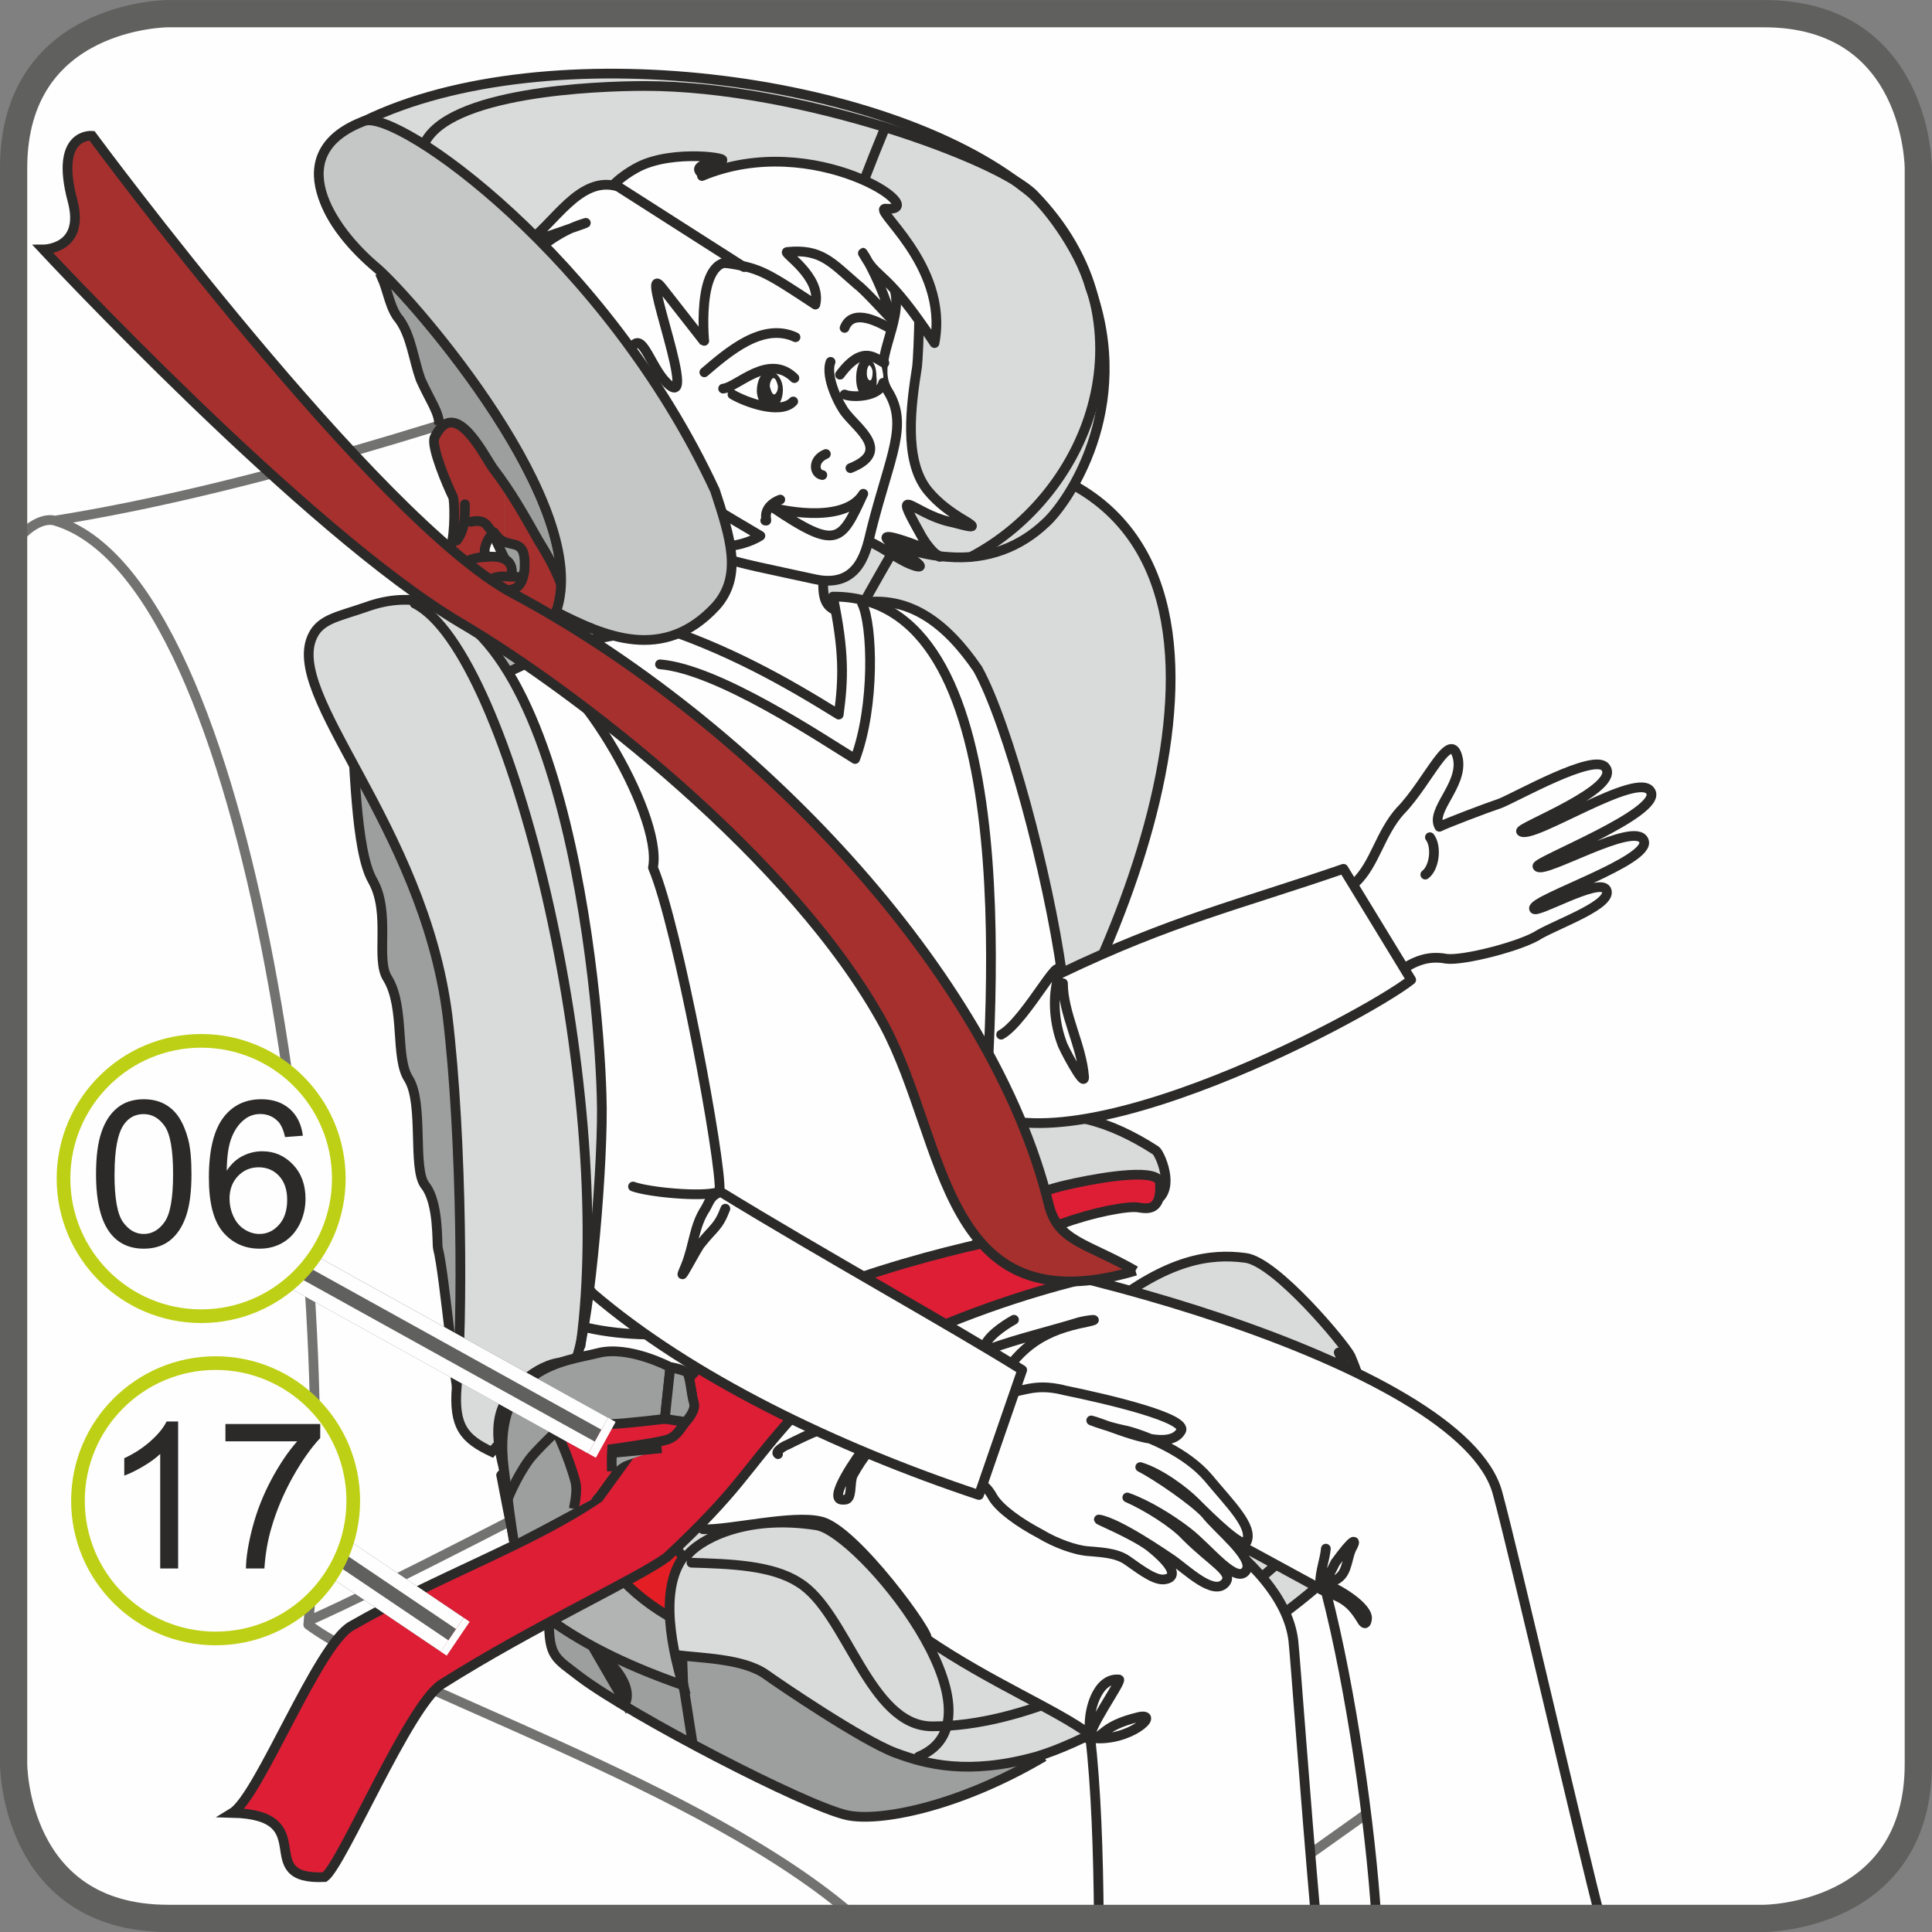
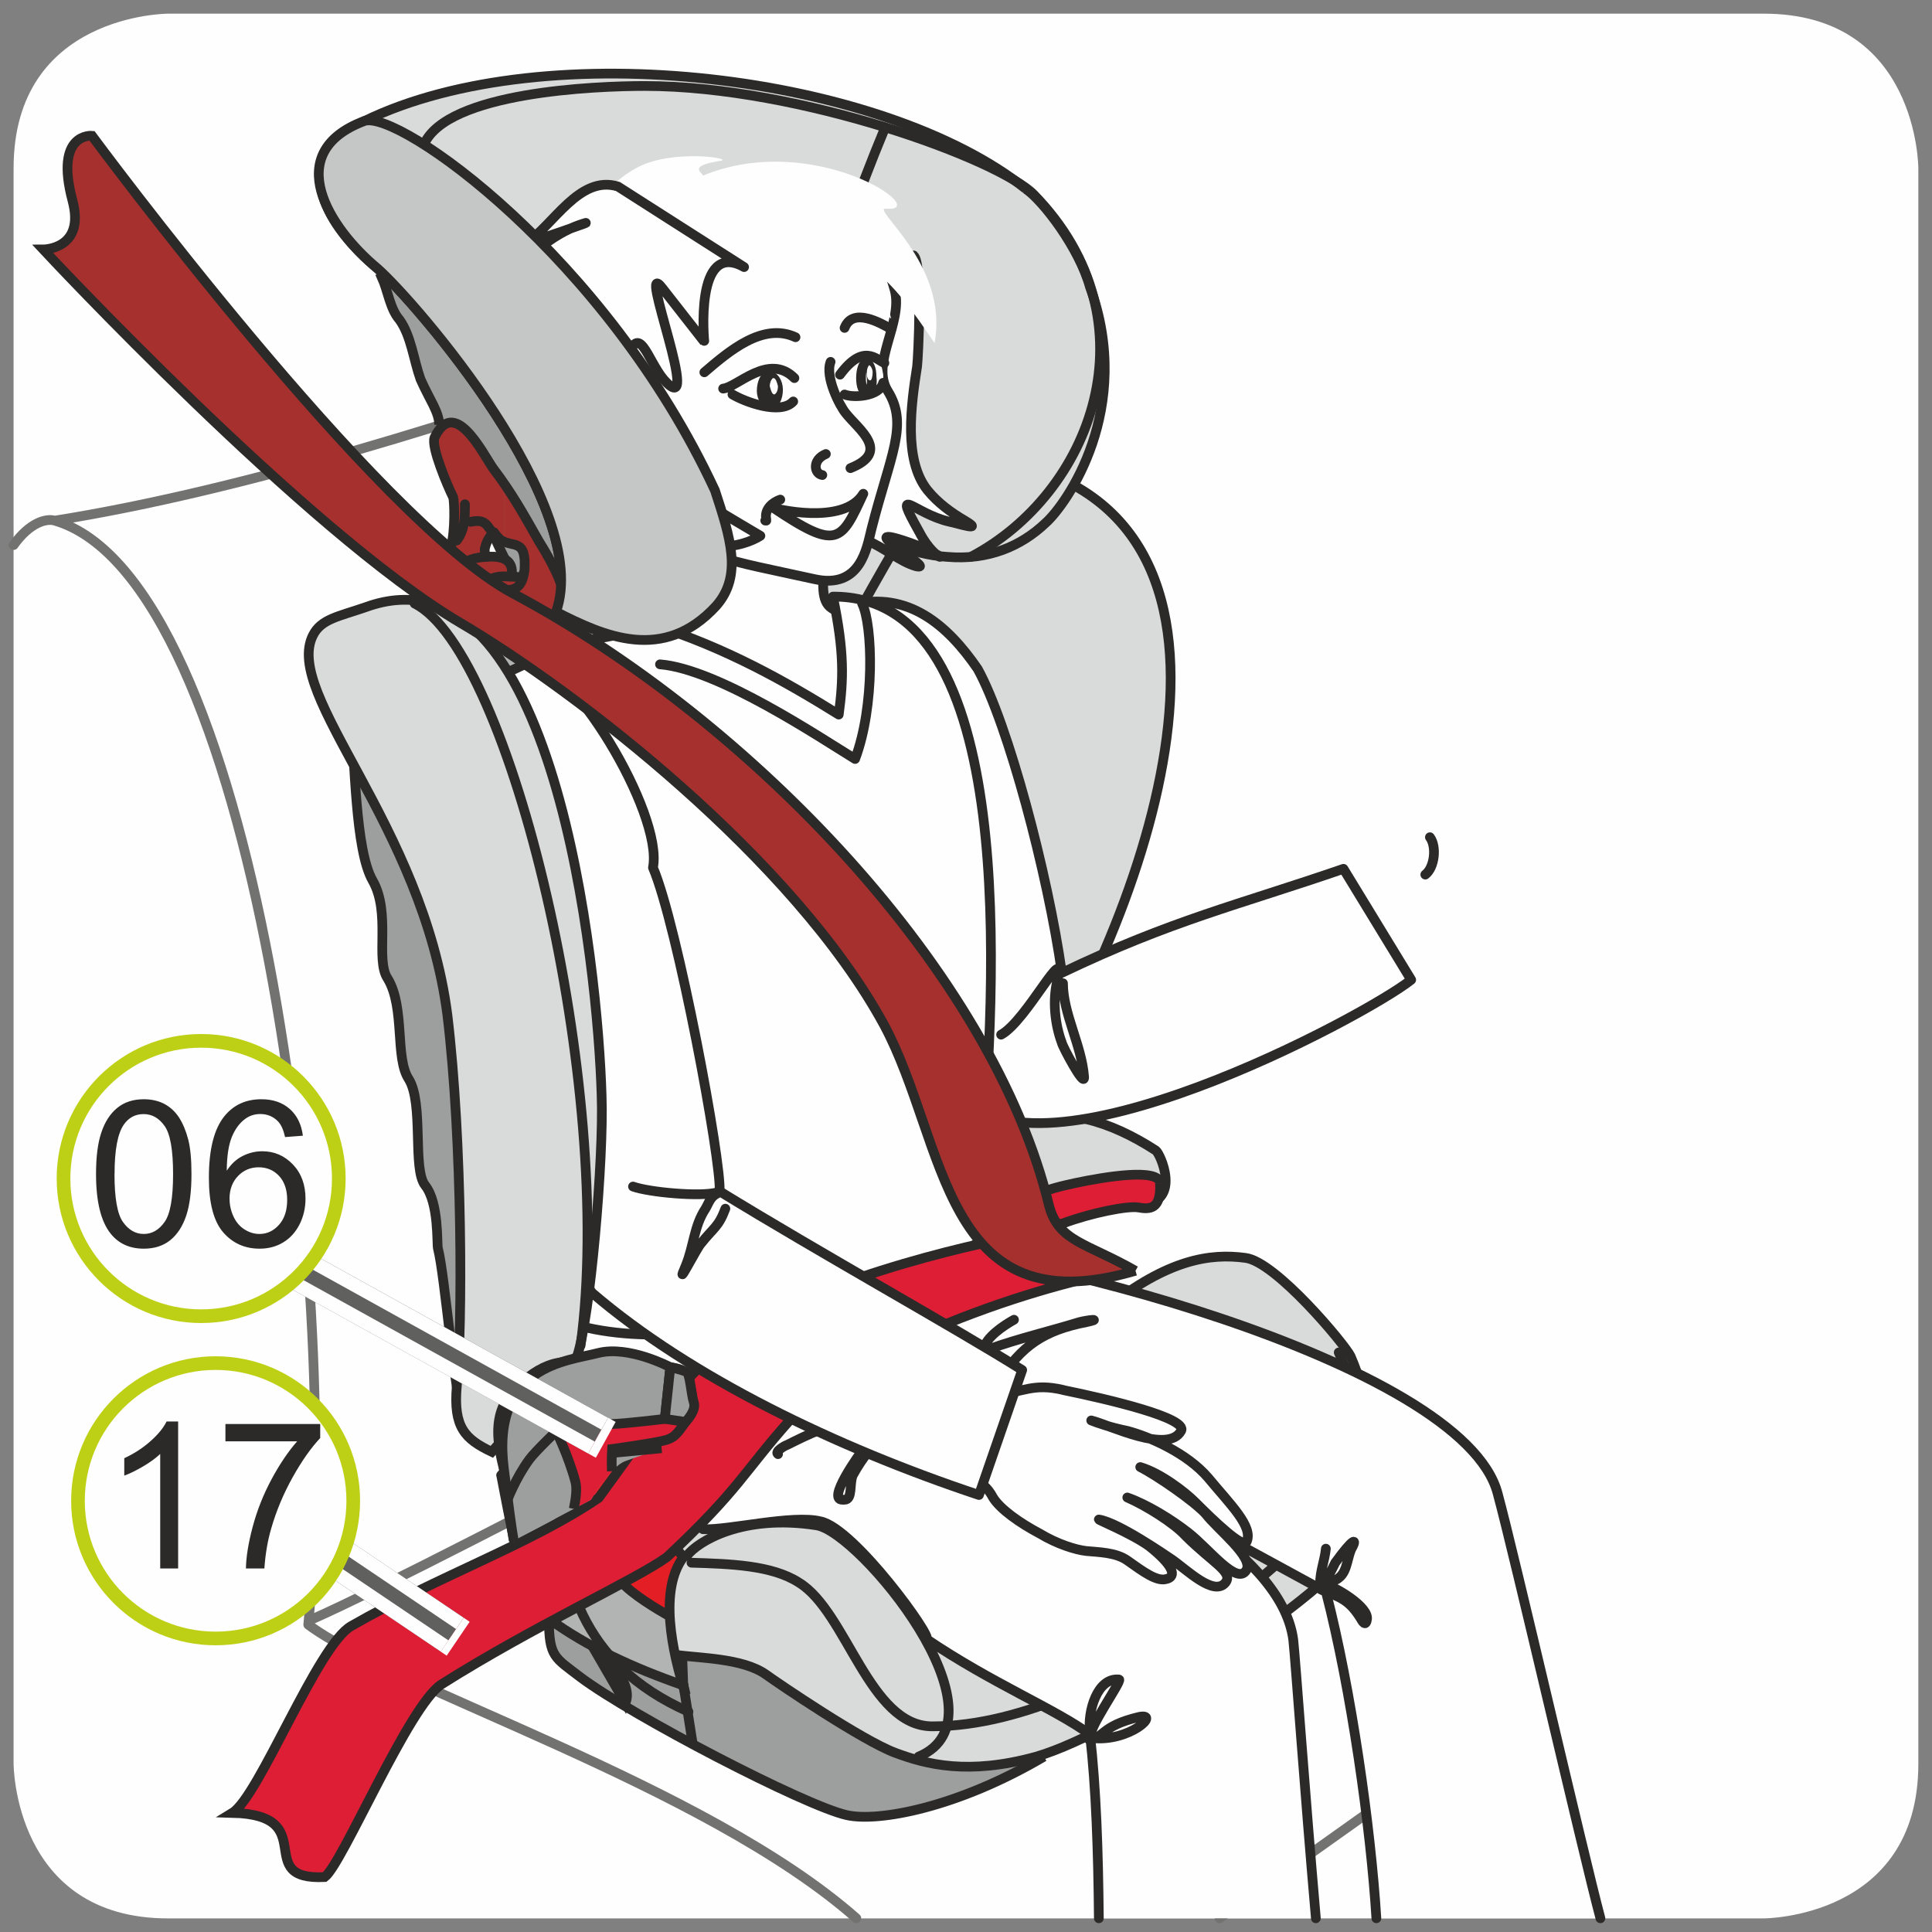
<svg xmlns="http://www.w3.org/2000/svg" xml:space="preserve" width="25mm" height="25mm" version="1.1" style="shape-rendering:geometricPrecision; text-rendering:geometricPrecision; image-rendering:optimizeQuality; fill-rule:evenodd; clip-rule:evenodd" viewBox="0 0 294.13 294.13">
  <rect x="0" y="0" width="294.13" height="294.13" fill="#808080" stroke="none" />
  <defs>
    <style type="text/css">
   
    .str7 {stroke:#FEFEFE;stroke-width:6.23;stroke-miterlimit:4}
    .str4 {stroke:#60605F;stroke-width:4.15;stroke-miterlimit:4}
    .str8 {stroke:#BED015;stroke-width:2.08;stroke-miterlimit:2.613}
    .str0 {stroke:#2B2A29;stroke-width:1.48;stroke-miterlimit:10}
    .str3 {stroke:#2B2A29;stroke-width:1.48;stroke-miterlimit:4}
    .str5 {stroke:#60605F;stroke-width:6.23;stroke-linejoin:bevel;stroke-miterlimit:4}
    .str6 {stroke:#FEFEFE;stroke-width:2.07;stroke-linejoin:bevel;stroke-miterlimit:4}
    .str1 {stroke:#727271;stroke-width:1.48;stroke-linecap:round;stroke-linejoin:round;stroke-miterlimit:4}
    .str2 {stroke:#2B2A29;stroke-width:1.48;stroke-linecap:round;stroke-linejoin:round;stroke-miterlimit:4}
    .fil2 {fill:none}
    .fil4 {fill:none;fill-rule:nonzero}
    .fil8 {fill:#FEFEFE}
    .fil1 {fill:#D9DADA}
    .fil11 {fill:#C5C6C6}
    .fil6 {fill:#B2B3B3}
    .fil5 {fill:#9D9E9E}
    .fil12 {fill:#2B2A29}
    .fil9 {fill:#DD1E35}
    .fil7 {fill:#E31E24}
    .fil10 {fill:#A5302E}
    .fil0 {fill:#FEFEFE;fill-rule:nonzero}
    .fil13 {fill:#9D9E9E;fill-rule:nonzero}
    .fil14 {fill:#2B2A29;fill-rule:nonzero}
    .fil3 {fill:#DD1E35;fill-rule:nonzero}
   
  </style>
  </defs>
  <g id="Слой_x0020_1">
    <path class="fil0" d="M25.6 2.08c0,0 -23.53,0 -23.53,23.53l0 242.92c0,0 0,23.53 23.53,23.53l242.92 0c0,0 23.53,0 23.53,-23.53l0 -242.92c0,0 0,-23.53 -23.53,-23.53l-242.92 0z" />
    <path class="fil1" d="M164.16 203.23l-33.26 -5.69c4.79,-17.43 13.51,-24.54 23.65,-27.03 7.47,-1.96 14.38,0.1 21.41,4.64 0.66,0.43 3.98,7.73 -2.06,8.26 -3.39,-2.66 -14.37,-0.28 -14.71,3.99 0,0.36 4.98,15.47 4.98,15.83z" />
    <path class="fil2 str0" d="M164.16 203.23l-33.26 -5.69c4.79,-17.43 13.51,-24.54 23.65,-27.03 7.47,-1.96 14.38,0.1 21.41,4.64 0.66,0.43 3.98,7.73 -2.06,8.26 -3.39,-2.66 -14.37,-0.28 -14.71,3.99 0,0.36 4.98,15.47 4.98,15.83" />
    <path class="fil3" d="M176.61 180.13c-0.13,-2.32 -8.27,-1.01 -12.92,-0.02 -4.03,0.86 -8.77,2.1 -9.34,5.31 -0.57,3.22 -1.9,9.37 0.02,11.84 1.93,2.48 3.84,6.37 3.84,6.37l6.53 1.88 1.86 -1.09c0,0 -7.67,-3.5 -9.26,-7.81 -1.61,-4.31 0.12,-8.74 4.43,-10.34 4.3,-1.61 9.96,-2.74 11.57,-2.44 1.61,0.28 3.48,0.38 3.26,-3.69z" />
    <path class="fil4 str0" d="M176.61 180.13c-0.13,-2.32 -8.27,-1.01 -12.92,-0.02 -4.03,0.86 -8.77,2.1 -9.34,5.31 -0.57,3.22 -1.9,9.37 0.02,11.84 1.93,2.48 3.84,6.37 3.84,6.37l6.53 1.88 1.86 -1.09c0,0 -7.67,-3.5 -9.26,-7.81 -1.61,-4.31 0.12,-8.74 4.43,-10.34 4.3,-1.61 9.96,-2.74 11.57,-2.44 1.61,0.28 3.48,0.38 3.26,-3.69" />
    <path class="fil4 str1" d="M8.34 79.26c57.1,-9.07 138.21,-43.76 147.28,-45.71m-153.55 49.43c2.44,-3.42 4.96,-4.1 6.26,-3.72 30.42,8.89 43.76,114.55 38.6,168.08 12.84,9.63 60.47,24.42 83.44,44.7m55.3 0l45.36 -32.25m-183.39 -13.33c20.1,-8.89 102.1,-53.19 110.81,-55.15" />
    <path class="fil5" d="M70.6 216.04c5.34,-36.99 0.71,-82.35 -17.25,-107.26 0.71,6.94 0.71,20.63 3.37,25.26 2.85,4.98 0.36,12.09 2.31,14.95 2.67,4.45 1.07,12.09 3.2,15.29 2.31,3.74 0.53,13.7 2.49,16.18 2.13,2.67 1.77,8.9 1.95,9.6 1.07,4.09 2.49,22.23 3.91,25.97z" />
    <path class="fil2 str0" d="M70.6 216.04c5.34,-36.99 0.71,-82.35 -17.25,-107.26 0.71,6.94 0.71,20.63 3.37,25.26 2.85,4.98 0.36,12.09 2.31,14.95 2.67,4.45 1.07,12.09 3.2,15.29 2.31,3.74 0.53,13.7 2.49,16.18 2.13,2.67 1.77,8.9 1.95,9.6 1.07,4.09 2.49,22.23 3.91,25.97" />
    <polygon class="fil6" points="75.58,108.97 73.62,87.62 81.09,80.15 84.29,119.99 74.87,119.99 73.8,118.75 " />
    <polyline class="fil2 str2" points="75.58,108.97 73.62,87.62 81.09,80.15 84.29,119.99 74.87,119.99 73.8,118.75 75.58,108.97 " />
    <path class="fil1" d="M78.42 86.02l3.74 29.88c10.49,3.91 36.29,1.25 39.84,-9.6l-3.2 -41.09c-15.12,-6.05 -26.86,13.87 -40.38,20.81z" />
    <path class="fil2 str2" d="M78.42 86.02l3.74 29.88c10.49,3.91 36.29,1.25 39.84,-9.6l-3.2 -41.09c-15.12,-6.05 -26.86,13.87 -40.38,20.81" />
    <path class="fil5" d="M66.86 64.68c0,-1.95 -1.42,-3.74 -2.84,-6.94 -1.07,-3.02 -1.42,-6.58 -3.2,-9.07 -1.43,-1.6 -1.78,-4.45 -2.67,-6.4 4.8,-1.78 11.56,-1.24 15.83,1.96 14.58,10.32 20.1,51.94 6.23,47.32 -0.72,-0.18 -12.46,-26.15 -12.81,-26.5 -0.18,-0.18 -0.35,-0.36 -0.54,-0.36z" />
    <path class="fil2 str0" d="M66.86 64.68c0,-1.95 -1.42,-3.74 -2.84,-6.94 -1.07,-3.02 -1.42,-6.58 -3.2,-9.07 -1.43,-1.6 -1.78,-4.45 -2.67,-6.4 4.8,-1.78 11.56,-1.24 15.83,1.96 14.58,10.32 20.1,51.94 6.23,47.32 -0.72,-0.18 -12.46,-26.15 -12.81,-26.5 -0.18,-0.18 -0.35,-0.36 -0.54,-0.36" />
    <path class="fil1" d="M83.94 115.02c0.71,40.38 -3.56,90 7.12,100.49 15.83,15.3 49.63,-22.41 61.01,-42.51 15.66,-19.56 44.46,-83.42 9.78,-99.96l-23.65 0.53c-8.55,6.23 -13.88,13.52 -17.26,18.68l1.25 13.52c-6.05,10.31 -40.56,11.2 -38.25,9.25z" />
    <path class="fil2 str0" d="M83.94 115.02c0.71,40.38 -3.56,90 7.12,100.49 15.83,15.3 49.63,-22.41 61.01,-42.51 15.66,-19.56 44.46,-83.42 9.78,-99.96l-23.65 0.53c-8.55,6.23 -13.88,13.52 -17.26,18.68l1.25 13.52c-6.05,10.31 -40.56,11.2 -38.25,9.25" />
    <path class="fil6" d="M76.29 224.59l10.45 -11.45 16.76 32.79 0.89 11.92c-4.98,0.35 -22.41,-10.68 -24.01,-14.94 -1.24,-2.84 -4.08,-18.5 -4.08,-18.31z" />
    <path class="fil2 str2" d="M76.29 224.59l10.45 -11.45 16.76 32.79 0.89 11.92c-4.98,0.35 -22.41,-10.68 -24.01,-14.94 -1.24,-2.84 -4.08,-18.5 -4.08,-18.31" />
    <path class="fil5" d="M158.94 267.43l-55.5 -27.45 0.58 16.6c-7.65,-2.67 -14.57,-5.85 -20.45,-10.12 0,5.86 0.89,5.86 4.81,8.89 7.83,5.87 34.15,19.57 40.55,20.99 4.81,1.08 16.87,-1.16 30,-8.91z" />
    <path class="fil2 str0" d="M158.94 267.43l-55.5 -27.45 0.58 16.6c-7.65,-2.67 -14.57,-5.85 -20.45,-10.12 0,5.86 0.89,5.86 4.81,8.89 7.83,5.87 34.15,19.57 40.55,20.99 4.81,1.08 16.87,-1.16 30,-8.91" />
    <path class="fil1" d="M156.15 28.75c2.67,1.78 8.18,9.07 9.79,14.94 6.75,18.5 -3.56,33.08 -6.76,35.93 -3.74,3.55 -8.72,5.69 -14.95,5.16 -5.86,-0.36 -10.49,-3.03 -14.93,-4.98 -6.24,-2.85 -10.14,-10.5 -20.47,-5.16 2.32,7.11 4.27,12.99 0.18,17.61 -8,8.71 -17.07,4.62 -24.36,0.89 5.69,-15.83 -21.35,-47.14 -27.22,-52.29 -7.28,-6.05 -14.22,-16.37 -1.95,-22.42 27.75,-13.51 79.17,-6.94 100.68,10.32z" />
    <path class="fil2 str0" d="M156.15 28.75c2.67,1.78 8.18,9.07 9.79,14.94 6.75,18.5 -3.56,33.08 -6.76,35.93 -3.74,3.55 -8.72,5.69 -14.95,5.16 -5.86,-0.36 -10.49,-3.03 -14.93,-4.98 -6.24,-2.85 -10.14,-10.5 -20.47,-5.16 2.32,7.11 4.27,12.99 0.18,17.61 -8,8.71 -17.07,4.62 -24.36,0.89 5.69,-15.83 -21.35,-47.14 -27.22,-52.29 -7.28,-6.05 -14.22,-16.37 -1.95,-22.42 27.75,-13.51 79.17,-6.94 100.68,10.32" />
    <path class="fil7" d="M105.88 248.12l1.06 -12.46c0,0 -10.73,-5.11 -12.28,-8.69 -3.59,-8.32 4.3,-9.62 5.54,-12.55 1.31,-3.1 -1.96,-6.19 -1.96,-6.19l-12.06 6.69c0,12.44 3.15,25.91 19.69,33.21z" />
-     <path class="fil2 str2" d="M105.88 248.12l1.06 -12.46c0,0 -10.73,-5.11 -12.28,-8.69 -3.59,-8.32 4.3,-9.62 5.54,-12.55 1.31,-3.1 -1.96,-6.19 -1.96,-6.19l-12.06 6.69c0,12.44 3.15,25.91 19.69,33.21" />
+     <path class="fil2 str2" d="M105.88 248.12c0,0 -10.73,-5.11 -12.28,-8.69 -3.59,-8.32 4.3,-9.62 5.54,-12.55 1.31,-3.1 -1.96,-6.19 -1.96,-6.19l-12.06 6.69c0,12.44 3.15,25.91 19.69,33.21" />
    <path class="fil1" d="M102.86 251.92l1.54 6.1c-2.14,-6.74 -4.09,-16 -0.35,-20.98l-9.61 -11.21 6.23 -13.7c5.15,-1.07 21.69,-6.76 30.41,-14.59 9.07,1.07 14.22,1.07 23.3,3.21 4.27,1.06 8.54,0 12.98,-0.89l1.07 -0.71c9.43,-7.47 15.83,-8.36 21.16,-7.65 4.62,0.54 15.13,13.16 16.01,14.94 6.05,14.05 2.32,25.26 -1.07,30.95 -2.84,5.17 -33.27,26.13 -46.79,30.05 -10.31,2.84 -16.7,1.19 -21.47,-0.6 -4.99,-1.87 -17.73,-10.51 -19.69,-11.93 -3.55,-2.5 -10.17,-2.45 -13.72,-2.98z" />
    <path class="fil2 str0" d="M102.86 251.92l1.54 6.1c-2.14,-6.74 -4.09,-16 -0.35,-20.98l-9.61 -11.21 6.23 -13.7c5.15,-1.07 21.69,-6.76 30.41,-14.59 9.07,1.07 14.22,1.07 23.3,3.21 4.27,1.06 8.54,0 12.98,-0.89l1.07 -0.71c9.43,-7.47 15.83,-8.36 21.16,-7.65 4.62,0.54 15.13,13.16 16.01,14.94 6.05,14.05 2.32,25.26 -1.07,30.95 -2.84,5.17 -33.27,26.13 -46.79,30.05 -10.31,2.84 -16.7,1.19 -21.47,-0.6 -4.99,-1.87 -17.73,-10.51 -19.69,-11.93 -3.55,-2.5 -10.17,-2.45 -13.72,-2.98" />
    <path class="fil2 str2" d="M147.8 84.78c18.32,-9.6 28.46,-35.75 9.6,-55.14 -5.16,-5.34 -35.58,-16.55 -59.23,-16.55 -7.47,0 -30.06,0.89 -33.62,8.89 -2.13,4.45 35.76,19.92 38.25,73.99m5.52 -20.45c-5.34,-16.18 -22.06,-36.64 -32.55,-43.04m58.88 -12.81c-8.19,19.74 -13.88,39.31 -13.88,55.85" />
    <path class="fil8" d="M102.08 73.04c-4.63,3.74 5.69,11.38 -1.96,26.5 -7.66,15.29 12.8,11.03 22.06,11.74 9.24,0.71 12.98,-13.52 4.44,-18.68 -3.38,-2.13 1.42,-11.38 -2.85,-14.05 -4.44,-2.67 -18.49,-8.01 -21.69,-5.52z" />
    <path class="fil2 str2" d="M102.08 73.04c-4.63,3.74 5.69,11.38 -1.96,26.5 -7.66,15.29 12.8,11.03 22.06,11.74 9.24,0.71 12.98,-13.52 4.44,-18.68 -3.38,-2.13 1.42,-11.38 -2.85,-14.05 -4.44,-2.67 -18.49,-8.01 -21.69,-5.52m34.51 9.79c-2.67,4.62 -5.16,8.89 -7.29,13.16m0.53 21.35c4.27,17.97 7.11,32.73 5.69,51.41 -0.18,2.31 -3.56,27.57 -4.09,25.08" />
    <path class="fil8" d="M213.25 123.37c-3.2,3.56 -3.91,8.18 -6.93,11.03 -2.5,2.31 -4.1,4.98 -0.18,11.38 4.97,8.01 6.58,-1.24 14.04,0.18 2.5,0.36 11.57,-1.95 14.23,-3.74 3.21,-1.78 11.2,-4.62 10.14,-6.76 -1.07,-1.96 -11.02,3.92 -11.02,2.85 -0.18,-1.42 17.96,-7.29 16.73,-10.32 -1.25,-3.2 -15.49,5.34 -16.2,3.91 -0.36,-0.71 19.03,-8.18 17.25,-11.38 -1.78,-3.38 -18.14,7.47 -19.74,6.05 -0.54,-0.53 15.47,-6.58 12.81,-9.78 -1.78,-2.13 -13.34,4.44 -16,5.52 -2.14,0.71 -8.19,3.02 -9.25,3.56 -1.43,-2.49 3.56,-6.23 2.84,-10.32 -1.06,-4.98 -4.44,3.38 -8.71,7.83z" />
-     <path class="fil2 str2" d="M213.25 123.37c-3.2,3.56 -3.91,8.18 -6.93,11.03 -2.5,2.31 -4.1,4.98 -0.18,11.38 4.97,8.01 6.58,-1.24 14.04,0.18 2.5,0.36 11.57,-1.95 14.23,-3.74 3.21,-1.78 11.2,-4.62 10.14,-6.76 -1.07,-1.96 -11.02,3.92 -11.02,2.85 -0.18,-1.42 17.96,-7.29 16.73,-10.32 -1.25,-3.2 -15.49,5.34 -16.2,3.91 -0.36,-0.71 19.03,-8.18 17.25,-11.38 -1.78,-3.38 -18.14,7.47 -19.74,6.05 -0.54,-0.53 15.47,-6.58 12.81,-9.78 -1.78,-2.13 -13.34,4.44 -16,5.52 -2.14,0.71 -8.19,3.02 -9.25,3.56 -1.43,-2.49 3.56,-6.23 2.84,-10.32 -1.06,-4.98 -4.44,3.38 -8.71,7.83" />
    <path class="fil8" d="M161.67 148.1c16.72,-8.01 26.86,-10.32 42.86,-15.83l10.31 16.9c-6.92,5.52 -57.09,32.38 -68.83,17.26l-6.4 -50.16c-7.12,-0.54 -9.07,-19.39 -11.92,-23.84 -1.08,-1.42 0.18,0.17 1.95,-0.36 8.54,-2.14 14.59,3.03 19.21,9.78 4.62,8.36 10.67,31.13 12.81,46.25z" />
    <path class="fil2 str2" d="M161.67 148.1c16.72,-8.01 26.86,-10.32 42.86,-15.83l10.31 16.9c-6.92,5.52 -57.09,32.38 -68.83,17.26l-6.4 -50.16c-7.12,-0.54 -9.07,-19.39 -11.92,-23.84 -1.08,-1.42 0.18,0.17 1.95,-0.36 8.54,-2.14 14.59,3.03 19.21,9.78 4.62,8.36 10.67,31.13 12.81,46.25m42.15 57.8c5.52,12.1 3.74,24.9 -21.87,41.62 -10.85,7.29 -26.15,15.3 -40.02,15.3 -9.61,0 -12.99,-17.43 -20.28,-21.88 -4.09,-2.66 -10.5,-2.85 -16.37,-3.03m62.07 -38.06c4.09,-0.71 8.18,-1.6 12.63,-0.54 8.18,1.6 18.5,8.54 24.19,15.13" />
-     <path class="fil7" d="M168.78 199.5l-6.4 1.42 -3.92 -6.04 -2.13 -8.37 5.16 -0.18c-0.35,2.31 -1.23,5.16 1.07,7.82 0.89,1.07 5.51,4.45 6.22,5.34z" />
    <path class="fil2 str2" d="M168.78 199.5l-6.4 1.42 -3.92 -6.04 -2.13 -8.37 5.16 -0.18c-0.35,2.31 -1.23,5.16 1.07,7.82 0.89,1.07 5.51,4.45 6.22,5.34" />
    <path class="fil8" d="M99.57 216.69c0,0 -1.14,-7.34 -11.24,-9.78 -2.83,-0.68 2.9,-12.92 2.9,-12.92l41.09 -4.63c20.99,0 90.53,17.79 95.7,38.07 2.52,9.24 12.98,54.68 15.63,64.61l-34.11 0c-0.85,-13.8 -3.84,-34.9 -7.67,-49.68l-55.86 -30.41c30.78,14.05 49.28,25.62 50.88,37.71 0.32,2.89 1.74,23.02 3.44,42.38l-33.04 0c-0.09,-10.09 -0.41,-19.77 -1.35,-27.98 -5.34,-3.92 -14.93,-7.78 -24.9,-14.54 1.2,0 -10.94,-16.83 -16.11,-17.9 -4.26,-1.07 -13.99,1.37 -17.9,1.19 -6.4,-4.63 -16.09,-10.1 -7.45,-16.13z" />
    <path class="fil2 str2" d="M99.57 216.69c0,0 -1.14,-7.34 -11.24,-9.78 -2.83,-0.68 2.9,-12.92 2.9,-12.92l41.09 -4.63c20.99,0 90.53,17.79 95.7,38.07 2.52,9.24 12.98,54.68 15.63,64.61m-34.11 0c-0.85,-13.8 -3.84,-34.9 -7.67,-49.68l-55.86 -30.41c30.78,14.05 49.28,25.62 50.88,37.71 0.32,2.89 1.74,23.02 3.44,42.38m-33.04 0c-0.09,-10.09 -0.41,-19.77 -1.35,-27.98 -5.34,-3.92 -14.93,-7.78 -24.9,-14.54 1.2,0 -10.94,-16.83 -16.11,-17.9 -4.26,-1.07 -13.99,1.37 -17.9,1.19 -6.4,-4.63 -16.09,-10.1 -7.45,-16.13" />
    <path class="fil8" d="M149.39 177.45c2.14,-27.04 6.05,-86.8 -22.59,-86.62 1.78,8.54 1.6,12.63 0.89,17.96 -8.01,-4.98 -17.08,-10.14 -28.28,-13.69 -0.53,1.6 -17.79,2.31 -19.74,6.58 -11.92,27.04 7.11,86.98 5.51,99.25 21.88,7.83 54.97,-6.93 62.8,-11.2 6.76,-3.74 -0.9,-3.02 1.42,-12.27z" />
    <path class="fil2 str2" d="M149.39 177.45c2.14,-27.04 6.05,-86.8 -22.59,-86.62 1.78,8.54 1.6,12.63 0.89,17.96 -8.01,-4.98 -17.08,-10.14 -28.28,-13.69 -0.53,1.6 -17.79,2.31 -19.74,6.58 -11.92,27.04 7.11,86.98 5.51,99.25 21.88,7.83 54.97,-6.93 62.8,-11.2 6.76,-3.74 -0.9,-3.02 1.42,-12.27" />
    <path class="fil9" d="M154.38 188.3l17.78 5.16c-6.76,0.35 -39.66,9.25 -51.93,22.77 -7.12,8 -7.65,10.49 -18.68,20.81 -4.62,3.38 -20.28,10.49 -34.33,19.38 -4.98,3.2 -15.11,27.39 -17.79,29.35 -11.2,0.54 -0.35,-9.43 -14.05,-9.78 4.08,-2.49 12.98,-25.61 18.13,-28.46 12.99,-7.47 27.5,-12.56 37.64,-19.5 7.29,-9.96 12.7,-18.2 17.69,-21.94 8.54,-9.07 34.87,-15.83 45.54,-17.78z" />
    <path class="fil2 str3" d="M154.38 188.3l17.78 5.16c-6.76,0.35 -39.66,9.25 -51.93,22.77 -7.12,8 -7.65,10.49 -18.68,20.81 -4.62,3.38 -20.28,10.49 -34.33,19.38 -4.98,3.2 -15.11,27.39 -17.79,29.35 -11.2,0.54 -0.35,-9.43 -14.05,-9.78 4.08,-2.49 12.98,-25.61 18.13,-28.46 12.99,-7.47 27.5,-12.56 37.64,-19.5 7.29,-9.96 12.7,-18.2 17.69,-21.94 8.54,-9.07 34.87,-15.83 45.54,-17.78" />
    <path class="fil2 str2" d="M131.25 91.89c1.61,3.2 1.96,15.66 -1.07,23.66 -4.98,-3.03 -20.81,-13.7 -29.7,-14.41m34.86 116.86c-2.49,1.96 -3.92,3.74 -5.51,6.59 -0.54,1.24 0,3.73 -1.25,3.73l-0.35 0c-2.31,0 2.31,-6.58 3.56,-8.18 3.03,-3.56 4.63,-4.1 -1.95,-3.73 -3.21,0.17 -7.12,2.13 -9.97,3.55 -0.53,0.18 -1.96,1.07 -1.42,1.42m33.62 -11.03c3.38,-5.51 6.93,-7.82 13.33,-9.07 2.49,-0.54 0.36,-0.36 -1.07,0 -4.62,1.42 -9.24,2.49 -13.7,4.09 -0.35,0.18 -1.24,1.25 -0.88,0 0.35,-1.77 3.02,-3.56 4.62,-4.45" />
    <path class="fil8" d="M161.84 211.6c-4.62,-1.07 -6.04,0.36 -9.96,0.7 -3.2,0.18 -6.76,0.72 -8.54,7.66 -2.31,9.07 4.46,1.6 7.83,8.01 1.07,1.77 4.09,3.9 7.12,5.5 2.66,1.61 5.51,2.49 7.1,2.66 1.78,0.18 4.46,0.18 6.23,1.43 2.49,1.77 4.45,3.2 5.87,2.85 1.78,-0.36 1.08,-2.13 -2.49,-4.98 -2.66,-1.96 -8.36,-4.27 -7.65,-4.09 3.03,0.54 9.97,5.35 11.03,6.05 2.32,1.6 6.4,5.69 8.18,3.56 1.25,-1.61 -1.96,-3.03 -6.04,-7.11 -1.78,-1.96 -6.06,-4.63 -8.9,-5.86 3.03,1.06 6.76,3.37 9.26,5.33 3.21,2.49 7.47,8.18 8.89,5.69 1.07,-1.95 -4.45,-6.22 -6.22,-8.53 -1.79,-1.96 -7.48,-5.87 -9.96,-7.12 3.02,0.88 6.76,3.73 8.36,5.33 2.84,2.85 7.29,7.12 7.83,6.06 1.07,-2.32 -2.49,-5.7 -5.87,-9.79 -3.2,-3.73 -8.9,-6.22 -12.28,-7.11 -2.66,-0.54 -4.62,-1.24 -5.5,-1.59 2.83,0.7 11.73,5.15 13.68,1.59 1.08,-1.95 -11.02,-4.8 -17.96,-6.22z" />
    <path class="fil2 str2" d="M161.84 211.6c-4.62,-1.07 -6.04,0.36 -9.96,0.7 -3.2,0.18 -6.76,0.72 -8.54,7.66 -2.31,9.07 4.46,1.6 7.83,8.01 1.07,1.77 4.09,3.9 7.12,5.5 2.66,1.61 5.51,2.49 7.1,2.66 1.78,0.18 4.46,0.18 6.23,1.43 2.49,1.77 4.45,3.2 5.87,2.85 1.78,-0.36 1.08,-2.13 -2.49,-4.98 -2.66,-1.96 -8.36,-4.27 -7.65,-4.09 3.03,0.54 9.97,5.35 11.03,6.05 2.32,1.6 6.4,5.69 8.18,3.56 1.25,-1.61 -1.96,-3.03 -6.04,-7.11 -1.78,-1.96 -6.06,-4.63 -8.9,-5.86 3.03,1.06 6.76,3.37 9.26,5.33 3.21,2.49 7.47,8.18 8.89,5.69 1.07,-1.95 -4.45,-6.22 -6.22,-8.53 -1.79,-1.96 -7.48,-5.87 -9.96,-7.12 3.02,0.88 6.76,3.73 8.36,5.33 2.84,2.85 7.29,7.12 7.83,6.06 1.07,-2.32 -2.49,-5.7 -5.87,-9.79 -3.2,-3.73 -8.9,-6.22 -12.28,-7.11 -2.66,-0.54 -4.62,-1.24 -5.5,-1.59 2.83,0.7 11.73,5.15 13.68,1.59 1.08,-1.95 -11.02,-4.8 -17.96,-6.22" />
    <path class="fil8" d="M77.18 102.56c-11.03,4.1 1.78,80.05 12.98,94.28 14.94,12.8 37,23.48 58.88,30.76l6.58 -19.03c-10.5,-6.58 -30.42,-17.61 -46.07,-27.21 0.35,-4.27 -6.41,-40.55 -10.14,-49.27 1.61,-8.36 -12.98,-32.19 -19.03,-31.3 -0.53,0.54 -3.2,1.42 -3.2,1.78z" />
    <path class="fil2 str2" d="M77.18 102.56c-11.03,4.1 1.78,80.05 12.98,94.28 14.94,12.8 37,23.48 58.88,30.76l6.58 -19.03c-10.5,-6.58 -30.42,-17.61 -46.07,-27.21 0.35,-4.27 -6.41,-40.55 -10.14,-49.27 1.61,-8.36 -12.98,-32.19 -19.03,-31.3 -0.53,0.54 -3.2,1.42 -3.2,1.78" />
    <path class="fil1" d="M87.85 206.44l-12.98 14.59c-4.09,-1.95 -5.87,-3.74 -5.33,-9.96 0.89,-9.07 0.89,-37.35 -1.43,-56.56 -3.74,-28.99 -25.08,-48.73 -20.46,-57.8 1.25,-2.49 3.92,-2.85 8.01,-4.27 28.82,-10.49 35.4,55.32 35.93,74.35 0.36,9.61 -1.77,33.98 -3.73,39.67z" />
    <path class="fil2 str0" d="M87.85 206.44l-12.98 14.59c-4.09,-1.95 -5.87,-3.74 -5.33,-9.96 0.89,-9.07 0.89,-37.35 -1.43,-56.56 -3.74,-28.99 -25.08,-48.73 -20.46,-57.8 1.25,-2.49 3.92,-2.85 8.01,-4.27 28.82,-10.49 35.4,55.32 35.93,74.35 0.36,9.61 -1.77,33.98 -3.73,39.67" />
    <path class="fil2 str2" d="M63.13 91.89c14.59,7.29 30.6,73.82 25.26,112.95m51.46 62.59c14.33,-5.97 -8.97,-34.17 -15.51,-35.21 -11.34,-1.78 -18.17,2.5 -19.76,4.63" />
    <path class="fil1" d="M77.79 227.45c6.05,-11.03 6.85,-12.11 15.49,-11.79 1.63,0.32 3.64,-4.6 -1.52,-6.92 -5.16,-2.49 -8.72,-1.6 -12.81,2.14 -4.62,4.27 -3.3,9.45 -1.16,16.56z" />
    <path class="fil2 str0" d="M77.79 227.45c6.05,-11.03 6.85,-12.11 15.49,-11.79 1.63,0.32 3.64,-4.6 -1.52,-6.92 -5.16,-2.49 -8.72,-1.6 -12.81,2.14 -4.62,4.27 -3.3,9.45 -1.16,16.56" />
    <path class="fil10" d="M79.67 87.8c0,-0.17 0,-0.53 0.18,-0.89 0.36,-4.62 -1.42,-3.74 -3.02,-4.44l0 -8.72c1.78,2.67 3.38,5.34 5.16,8.54 1.07,1.6 3.73,6.05 3.91,8.9l0 0.71c0,1.07 -0.54,1.78 -1.78,2.13 -2.32,0.54 -4.98,0.54 -7.3,0.18l0 -9.07c1.25,0.54 1.25,1.78 1.06,2.66 0.37,0 1.07,0 1.61,0.18l0.18 -0.18zm-2.85 6.41c-2.49,-0.36 -4.44,-1.07 -5.15,-2.32 -2.13,-0.35 -2.5,-0.53 -4.09,-2.31 -1.79,-1.95 -0.54,-3.91 1.06,-6.22 0.71,-2.67 0.53,-7.12 0.35,-7.65 -0.89,-1.78 -3.37,-7.65 -2.84,-9.07 3.02,-6.4 7.29,2.31 8.89,4.62 0.71,0.89 1.25,1.6 1.78,2.49l0 8.72c-0.18,0 -0.53,-0.18 -0.71,-0.36 -0.18,-0.17 -0.53,-0.54 -0.89,-1.06 -0.88,0.71 -1.25,1.78 -1.42,2.49l0 0.71c0,0.18 0.17,0.71 0.17,0.54 1.25,-0.18 2.14,0 2.85,0.35l0 9.07z" />
    <path class="fil2 str2" d="M67.58 89.58c-1.78,-1.96 -0.54,-3.91 1.06,-6.23 0.71,-2.67 0.53,-7.12 0.35,-7.64 -0.88,-1.78 -3.38,-7.65 -2.84,-9.08 3.02,-6.4 7.3,2.31 8.89,4.63 2.84,3.73 4.63,6.94 6.94,11.03 1.42,2.31 6.76,10.85 2.14,11.74 -4.81,0.89 -11.21,0.18 -12.45,-2.14 -2.14,-0.35 -2.5,-0.53 -4.09,-2.31m12.09 -1.78c0,-0.18 0,-0.54 0.17,-0.89 0.36,-5.16 -1.77,-3.38 -3.73,-4.8 -0.18,-0.17 -0.53,-0.54 -0.89,-1.07 -0.89,0.71 -1.25,1.78 -1.42,2.49l0 0.71c0,0.18 0.17,0.71 0.17,0.54 4.1,-0.36 4.1,1.78 3.91,3.02 0.37,0 1.08,0 1.61,0.18m-8.71 -11.21c0,1.96 0,3.91 -1.25,5.52m4.8 2.49c-3.74,0 -6.23,1.96 -4.8,5.87m2.14 -11.21c2.48,-0.54 2.48,0.89 3.37,1.6m4.8 5.87c-0.35,2.49 -1.42,3.38 -4.26,2.67m2.13 -1.78c-1.95,-0.18 -3.56,0 -5.34,2.49 -0.53,0.53 -0.53,1.07 -0.36,1.6" />
    <path class="fil8" d="M139.08 38.89c1.43,1.07 0.71,15.65 0.54,16.9 -0.89,5.69 -2.13,14.23 1.6,18.86 1.6,1.95 3.56,3.37 5.69,4.62 3.03,1.78 -1.24,0.36 -2.31,0.17 -5.52,-1.24 -8.9,-6.05 -4.62,1.6 2.66,5.15 6.04,4.27 -1.42,1.6 -10.14,-3.55 4.62,4.45 0.88,3.56 -2.49,-0.71 -4.79,-2.84 -7.47,-3.91 -51.93,-18.32 2.68,-35.4 7.12,-43.4z" />
    <path class="fil2 str2" d="M139.08 38.89c1.43,1.07 0.71,15.65 0.54,16.9 -0.89,5.69 -2.13,14.23 1.6,18.86 1.6,1.95 3.56,3.37 5.69,4.62 3.03,1.78 -1.24,0.36 -2.31,0.17 -5.52,-1.24 -8.9,-6.05 -4.62,1.6 2.66,5.15 6.04,4.27 -1.42,1.6 -10.14,-3.55 4.62,4.45 0.88,3.56 -2.49,-0.71 -4.79,-2.84 -7.47,-3.91 -51.93,-18.32 2.68,-35.4 7.12,-43.4" />
    <path class="fil8" d="M113.64 26.79c-34.51,2.85 -30.06,34.33 -12.81,52.3 5.69,5.87 9.42,6.05 23.13,9.07 7.11,1.6 8,-4.8 8.72,-7.64 2.84,-11.21 5.69,-15.83 2.48,-20.99 -2.67,-4.27 2.32,-10.32 1.07,-15.3 -1.78,-6.23 -6.05,-18.67 -22.59,-17.43z" />
    <path class="fil2 str2" d="M113.64 26.79c-34.51,2.85 -30.06,34.33 -12.81,52.3 5.69,5.87 9.42,6.05 23.13,9.07 7.11,1.6 8,-4.8 8.72,-7.64 2.84,-11.21 5.69,-15.83 2.48,-20.99 -2.67,-4.27 2.32,-10.32 1.07,-15.3 -1.78,-6.23 -6.05,-18.67 -22.59,-17.43m12.81 28.29c-0.89,2.31 1.42,6.76 2.31,7.82 1.96,2.49 6.93,5.87 0.71,8.36m-8.36 -19.93c-4.98,-2.31 -10.14,2.14 -13.88,5.34" />
    <path class="fil8" d="M131.43 75.17c-3.03,4.98 -13.87,2.14 -13.7,2.14 9.78,6.57 10.32,5.16 13.7,-2.14z" />
    <path class="fil2 str2" d="M131.43 75.17c-3.03,4.98 -13.87,2.14 -13.7,2.14 9.78,6.57 10.32,5.16 13.7,-2.14m-35.22 -19.93c-0.18,-2.85 -3.03,-2.31 -4.09,-0.17 -1.78,4.27 3.2,8.71 5.16,11.74 0.36,0.89 0.89,1.6 1.43,2.32 0.53,0.71 1.24,-1.24 1.06,-1.07" />
    <path class="fil8" d="M106.88 26.79c17.08,-7.11 35.22,5.52 28.1,4.98 -2.85,-0.36 9.61,8.36 7.29,20.46 -7.29,-11.03 -8.53,-9.6 -10.49,-12.98 -1.78,-2.85 2.13,2.49 3.9,9.25 0,0.18 -3.73,-4.09 -5.15,-5.16 -3.92,-3.38 -5.52,-5.51 -10.68,-4.98 -0.89,0 5.34,3.74 4.28,8.01 -7.29,-4.8 -8.36,-5.51 -12.99,-6.23 -4.45,-0.54 -22.77,-1.96 -19.03,-10.14 0.89,-2.14 3.74,-3.91 5.16,-4.63 5.34,-2.67 14.41,-1.25 12.45,-0.89 -5.87,0.89 -1.96,2.13 -2.85,2.31z" />
-     <path class="fil2 str2" d="M106.88 26.79c17.08,-7.11 35.22,5.52 28.1,4.98 -2.85,-0.36 9.61,8.36 7.29,20.46 -7.29,-11.03 -8.53,-9.6 -10.49,-12.98 -1.78,-2.85 2.13,2.49 3.9,9.25 0,0.18 -3.73,-4.09 -5.15,-5.16 -3.92,-3.38 -5.52,-5.51 -10.68,-4.98 -0.89,0 5.34,3.74 4.28,8.01 -7.29,-4.8 -8.36,-5.51 -12.99,-6.23 -4.45,-0.54 -22.77,-1.96 -19.03,-10.14 0.89,-2.14 3.74,-3.91 5.16,-4.63 5.34,-2.67 14.41,-1.25 12.45,-0.89 -5.87,0.89 -1.96,2.13 -2.85,2.31" />
    <path class="fil8" d="M94.07 28.39l19.21 12.27c-7.64,-4.27 -6.05,11.56 -6.05,11.38l-6.4 -8.18c-4.09,-5.34 6.58,21.17 0.18,13.88 -2.49,-3.02 -3.74,-8.89 -5.52,-3.02 -4.09,13.87 10.84,21.16 20.27,26.85 -1.07,0.71 -8.18,4.62 -16.72,-3.02 2.49,5.33 7.11,6.58 11.92,6.58 -5.69,2.49 -15.47,-6.05 -8.54,2.49 3.02,3.56 -11.92,-6.58 -14.59,-11.03 -3.38,-5.69 -8.18,-13.17 -6.4,-20.1 2.84,-9.79 -1.42,2.13 -1.42,1.6 -0.35,-3.03 1.78,-11.92 -0.71,-10.14 -1.6,1.24 -4.44,-2.14 -2.84,-4.1 1.6,-2.13 6.04,-7.82 12.27,-9.78 3.38,-1.06 -9.07,3.21 -8.72,3.03 4.27,-2.84 8.18,-10.49 14.05,-8.71z" />
    <path class="fil2 str2" d="M94.07 28.39l19.21 12.27c-7.64,-4.27 -6.05,11.56 -6.05,11.38l-6.4 -8.18c-4.09,-5.34 6.58,21.17 0.18,13.88 -2.49,-3.02 -3.74,-8.89 -5.52,-3.02 -4.09,13.87 10.84,21.16 20.27,26.85 -1.07,0.71 -8.18,4.62 -16.72,-3.02 2.49,5.33 7.11,6.58 11.92,6.58 -5.69,2.49 -15.47,-6.05 -8.54,2.49 3.02,3.56 -11.92,-6.58 -14.59,-11.03 -3.38,-5.69 -8.18,-13.17 -6.4,-20.1 2.84,-9.79 -1.42,2.13 -1.42,1.6 -0.35,-3.03 1.78,-11.92 -0.71,-10.14 -1.6,1.24 -4.44,-2.14 -2.84,-4.1 1.6,-2.13 6.04,-7.82 12.27,-9.78 3.38,-1.06 -9.07,3.21 -8.72,3.03 4.27,-2.84 8.18,-10.49 14.05,-8.71" />
    <path class="fil11" d="M108.84 74.64c2.32,7.11 4.27,12.98 0.18,17.61 -8,8.71 -17.07,4.62 -24.37,0.89 5.69,-15.83 -21.35,-47.14 -27.22,-52.3 -7.29,-6.05 -14.76,-17.61 -1.96,-22.42 5.16,-1.77 36.83,20.64 53.36,56.21z" />
    <path class="fil2 str2" d="M108.84 74.64c2.32,7.11 4.27,12.98 0.18,17.61 -8,8.71 -17.07,4.62 -24.37,0.89 5.69,-15.83 -21.35,-47.14 -27.22,-52.3 -7.29,-6.05 -14.76,-17.61 -1.96,-22.42 5.16,-1.77 36.83,20.64 53.36,56.21m56.92 190.15c2.32,0 1.6,-1.96 7.65,-3.39 3.38,-0.71 -1.43,3.91 -7.29,3.2 -0.9,-0.89 4.79,-8.72 4.26,-8.9 -3.38,-0.35 -4.8,4.98 -4.44,7.83m35.22 -21.52c3.03,1.24 4.27,1.6 6.04,4.45 0.18,0.35 0.72,1.24 0.9,0.17 0.52,-1.95 -4.99,-5.15 -6.58,-5.51 -1.61,-0.53 1.42,0 2.3,-0.88 1.43,-1.07 1.25,-3.39 2.14,-4.81 0.53,-1.07 0.18,-1.42 -2.67,2.49 -0.18,0.36 -2.49,5.16 -2.31,3.2 0,-1.95 0.71,-3.55 0.88,-5.34m-91.42 -51.76c-1.07,2.85 -1.78,2.85 -3.74,5.34 -0.54,0.53 -4.09,7.47 -2.31,3.38 1.25,-3.02 1.25,-6.05 3.02,-8.72 0.53,-0.89 0.71,-1.78 1.78,-2.31 0.53,-0.35 0.53,-0.17 0,-0.17 -2.49,0.71 -10.32,0 -12.81,-0.89m65.46 -30.95c0,4.63 2.84,9.43 3.21,14.23 0.17,1.96 -3.38,-4.8 -3.38,-5.15 -1.07,-2.85 -1.42,-6.41 -0.71,-9.43 1.61,-6.57 -4.62,6.05 -8.54,8.18m-33.62 -81.46c-1.07,0.36 -2.49,1.42 -2.13,3.02 0,0.18 -0.36,0.18 0,0.18m9.07 -10.14c-2.13,0.89 -1.78,3.02 -0.54,3.2" />
    <path class="fil8" d="M117.02 56.67c-3.2,0.53 -4.62,2.13 -4.27,3.2 0.35,1.07 2.49,1.78 4.98,1.78 2.5,0 3.03,-1.24 3.03,-2.49 0,-1.42 -0.71,-3.02 -3.74,-2.49z" />
    <path class="fil2 str2" d="M120.76 61.12c-1.96,2.14 -7.47,0 -9.25,-1.07m9.43 -2.49c-3.91,-3.91 -8.72,1.42 -10.85,1.6" />
    <path class="fil12" d="M117.02 57.2c-0.53,0 -1.06,1.07 -1.06,2.32 0,1.06 0.71,2.13 1.42,2.13 0.52,-0.18 1.07,-1.07 1.07,-2.31 0,-1.24 -0.72,-2.14 -1.43,-2.14z" />
    <path class="fil2 str2" d="M117.02 57.2c-0.53,0 -1.06,1.07 -1.06,2.32 0,1.06 0.71,2.13 1.42,2.13 0.52,-0.18 1.07,-1.07 1.07,-2.31 0,-1.24 -0.72,-2.14 -1.43,-2.14" />
    <path class="fil8" d="M117.73 57.56c-0.17,0 -0.54,0.54 -0.54,1.24 0.19,0.71 0.36,1.25 0.71,1.25 0.36,-0.18 0.54,-0.71 0.54,-1.25 -0.18,-0.71 -0.36,-1.24 -0.71,-1.24z" />
    <path class="fil8" d="M131.61 54.72c2.14,0 2.49,0 2.85,2.31 0.18,2.32 -1.25,3.38 -3.38,3.38 -2.13,0 -2.49,-0.71 -2.49,-2.31 0,-1.43 0.89,-3.38 3.03,-3.38z" />
    <path class="fil2 str2" d="M128.58 49.92c1.25,-3.21 5.52,-0.71 7.11,0.18m-7.11 9.96c1.25,0.53 5.34,0.36 5.87,-1.78m-6.57 -1.24c3.55,-4.8 5.51,-2.31 6.76,-1.78" />
-     <path class="fil12" d="M131.79 55.25c-0.36,0.18 -0.71,1.07 -0.71,2.32 0,1.24 0.35,2.13 0.89,2.13 0.53,-0.18 0.9,-1.07 0.72,-2.31 0,-1.25 -0.36,-2.14 -0.89,-2.14z" />
    <path class="fil2 str2" d="M131.79 55.25c-0.36,0.18 -0.71,1.07 -0.71,2.32 0,1.24 0.35,2.13 0.89,2.13 0.53,-0.18 0.9,-1.07 0.72,-2.31 0,-1.25 -0.36,-2.14 -0.89,-2.14" />
    <path class="fil8" d="M132.32 55.6c-0.18,0.18 -0.36,0.54 -0.36,1.24 0,0.54 0.18,1.07 0.53,1.07 0.19,0 0.36,-0.53 0.36,-1.24 0,-0.54 -0.36,-1.07 -0.54,-1.07z" />
    <path class="fil2 str2" d="M217.69 127.46c1.07,1.43 0.71,4.62 -0.7,5.69" />
    <line class="fil2" x1="104.02" y1="256.35" x2="105.44" y2="265.39" />
    <line class="fil2 str0" x1="104.02" y1="256.35" x2="105.44" y2="265.39" />
    <path class="fil5" d="M90.24 250.71c0,0 6.55,4.97 4.97,8.58l-4.97 -8.58z" />
    <path class="fil2 str0" d="M90.24 250.71c0,0 6.55,4.97 4.97,8.58l-4.97 -8.58" />
    <path class="fil13" d="M100.72 220.48l-6.58 0.63 -1.76 -2.74 10.14 -1.38 -0.48 -8.85c0,0 -6.31,-3.36 -11,-2.15 -4.7,1.23 -16.34,1.88 -14.32,17.7 0.68,5.35 1.13,8.76 1.49,10.87l11.76 -6.24c0,0 2.85,-4.99 5.21,-5.87l0 0c1.59,-0.6 3.71,-1.26 5.54,-1.97z" />
    <path class="fil4 str0" d="M100.72 220.48l-6.58 0.63 -1.76 -2.74 10.14 -1.38 -0.48 -8.85c0,0 -6.31,-3.36 -11,-2.15 -4.7,1.23 -16.34,1.88 -14.32,17.7 0.68,5.35 1.13,8.76 1.49,10.87" />
    <path class="fil3" d="M87.35 229.71c0.32,-1.58 0.53,-3.06 0.24,-4.16 -1.09,-4.03 -2.95,-7.75 -2.95,-7.75 0,0 6.53,-0.95 8.4,-1 1.87,-0.03 8.17,-0.78 8.17,-0.78l0.84 -7.87c0,0 2.39,0.24 2.59,1.2 0.2,0.96 1.61,4.58 0.14,6.56 -1.47,1.98 -1.81,2.85 -3.39,3.32 -1.58,0.46 -8.21,1.37 -8.21,1.37 0,0 -0.1,1.61 -0.03,3.38 -1.7,1.78 -3.17,4.35 -3.17,4.35l-2.62 1.39z" />
    <path class="fil4 str0" d="M87.35 229.71c0.32,-1.58 0.53,-3.06 0.24,-4.16 -1.09,-4.03 -2.95,-7.75 -2.95,-7.75 0,0 6.53,-0.95 8.4,-1 1.87,-0.03 8.17,-0.78 8.17,-0.78l0.84 -7.87c0,0 2.39,0.24 2.59,1.2 0.2,0.96 1.61,4.58 0.14,6.56 -1.47,1.98 -1.81,2.85 -3.39,3.32 -1.58,0.46 -8.21,1.37 -8.21,1.37 0,0 -0.1,1.61 -0.03,3.38m-8.2 -6.33c0,0 -3.41,3.25 -4.34,4.5 -2.17,2.95 -3.42,6.36 -3.42,6.36" />
    <path class="fil10" d="M172.87 193.46c-29.53,8.72 -28.64,-19.39 -38.24,-37.35 -13.7,-25.26 -46.81,-50.83 -64.48,-61.25 -23.5,-13.86 -63.56,-56.88 -63.56,-56.88 0,0 6.43,0 4.45,-7.42 -2.79,-10.43 2.96,-9.89 2.96,-9.89 0,0 43.28,58.57 64.1,69.68 36.14,19.27 73.06,57.76 81.6,93.16 1.42,5.52 5.69,5.69 13.16,9.96z" />
    <path class="fil2 str3" d="M172.87 193.46c-29.53,8.72 -28.64,-19.39 -38.24,-37.35 -13.7,-25.26 -46.81,-50.83 -64.48,-61.25 -23.5,-13.86 -63.56,-56.88 -63.56,-56.88 0,0 6.43,0 4.45,-7.42 -2.79,-10.43 2.96,-9.89 2.96,-9.89 0,0 43.28,58.57 64.1,69.68 36.14,19.27 73.06,57.76 81.6,93.16 1.42,5.52 5.69,5.69 13.16,9.96" />
    <path class="fil13" d="M102.05 208.14l-0.84 7.87 3.15 0.47c0,0 1.69,-1.69 1.27,-2.96 -0.42,-1.27 -0.56,-4.38 -1.13,-4.66 -0.56,-0.28 -2.44,-0.72 -2.44,-0.72z" />
    <path class="fil4 str0" d="M102.05 208.14l-0.84 7.87 3.15 0.47c0,0 1.69,-1.69 1.27,-2.96 -0.42,-1.27 -0.56,-4.38 -1.13,-4.66 -0.56,-0.28 -2.44,-0.72 -2.44,-0.72" />
-     <path class="fil4 str4" d="M25.6 2.08c0,0 -23.53,0 -23.53,23.53l0 242.92c0,0 0,23.53 23.53,23.53l242.92 0c0,0 23.53,0 23.53,-23.53l0 -242.92c0,0 0,-23.53 -23.53,-23.53l-242.92 0z" />
    <line class="fil4 str5" x1="68.85" y1="248.87" x2="23.88" y2="218.54" />
    <line class="fil4 str6" x1="67.69" y1="250.59" x2="22.72" y2="220.26" />
    <line class="fil4 str6" x1="70.01" y1="247.15" x2="25.04" y2="216.81" />
    <line class="fil4 str7" x1="68.85" y1="248.87" x2="69.75" y2="249.48" />
    <path class="fil0" d="M53.78 228.48c0,11.58 -9.37,20.96 -20.95,20.96 -11.58,0 -20.96,-9.39 -20.96,-20.96 0,-11.57 9.39,-20.96 20.96,-20.96 11.58,0 20.95,9.4 20.95,20.96z" />
    <path class="fil4 str8" d="M53.78 228.48c0,11.58 -9.37,20.96 -20.95,20.96 -11.58,0 -20.96,-9.39 -20.96,-20.96 0,-11.57 9.39,-20.96 20.96,-20.96 11.58,0 20.95,9.4 20.95,20.96z" />
    <path class="fil14" d="M27.13 238.79l-2.74 0 0 -17.44c-0.66,0.63 -1.52,1.26 -2.59,1.89 -1.07,0.63 -2.03,1.1 -2.88,1.41l0 -2.65c1.53,-0.71 2.87,-1.59 4.01,-2.61 1.15,-1.02 1.96,-2.02 2.43,-2.98l1.76 0 0 22.38zm7.19 -19.37l0 -2.63 14.43 0 0 2.14c-1.42,1.51 -2.82,3.51 -4.22,6.01 -1.39,2.51 -2.47,5.08 -3.23,7.73 -0.55,1.86 -0.9,3.91 -1.05,6.12l-2.81 0c0.03,-1.76 0.37,-3.87 1.03,-6.35 0.66,-2.48 1.61,-4.88 2.84,-7.18 1.23,-2.3 2.54,-4.25 3.93,-5.83l-10.92 0z" />
    <line class="fil4 str5" x1="91.06" y1="218.56" x2="33.04" y2="186.4" />
    <line class="fil4 str6" x1="90.05" y1="220.38" x2="32.04" y2="188.22" />
    <line class="fil4 str6" x1="92.06" y1="216.75" x2="34.05" y2="184.59" />
    <line class="fil4 str7" x1="91.06" y1="218.56" x2="92.22" y2="219.2" />
    <path class="fil0" d="M51.58 179.42c0,11.58 -9.37,20.96 -20.95,20.96 -11.58,0 -20.96,-9.39 -20.96,-20.96 0,-11.57 9.39,-20.96 20.96,-20.96 11.58,0 20.95,9.4 20.95,20.96z" />
    <path class="fil4 str8" d="M51.58 179.42c0,11.58 -9.37,20.96 -20.95,20.96 -11.58,0 -20.96,-9.39 -20.96,-20.96 0,-11.57 9.39,-20.96 20.96,-20.96 11.58,0 20.95,9.4 20.95,20.96z" />
    <path class="fil14" d="M14.62 178.74c0,-2.64 0.27,-4.76 0.82,-6.36 0.54,-1.61 1.35,-2.85 2.42,-3.72 1.07,-0.87 2.41,-1.31 4.03,-1.31 1.19,0 2.24,0.24 3.15,0.72 0.9,0.49 1.64,1.17 2.23,2.08 0.58,0.91 1.04,2.01 1.38,3.31 0.34,1.31 0.5,3.06 0.5,5.28 0,2.61 -0.26,4.72 -0.8,6.33 -0.54,1.61 -1.34,2.85 -2.41,3.72 -1.07,0.87 -2.42,1.31 -4.05,1.31 -2.14,0 -3.84,-0.77 -5.06,-2.31 -1.47,-1.85 -2.21,-4.87 -2.21,-9.05zm2.81 0c0,3.65 0.43,6.09 1.29,7.3 0.86,1.21 1.91,1.82 3.17,1.82 1.25,0 2.31,-0.61 3.17,-1.83 0.86,-1.21 1.29,-3.64 1.29,-7.29 0,-3.67 -0.43,-6.11 -1.29,-7.32 -0.86,-1.21 -1.92,-1.81 -3.2,-1.81 -1.25,0 -2.26,0.53 -3.01,1.6 -0.94,1.36 -1.41,3.86 -1.41,7.53zm28.69 -5.84l-2.72 0.21c-0.24,-1.07 -0.58,-1.85 -1.03,-2.34 -0.74,-0.78 -1.65,-1.17 -2.74,-1.17 -0.87,0 -1.63,0.25 -2.29,0.73 -0.86,0.63 -1.54,1.54 -2.04,2.75 -0.5,1.21 -0.76,2.92 -0.78,5.15 0.66,-1.01 1.46,-1.76 2.42,-2.24 0.95,-0.48 1.95,-0.72 2.99,-0.72 1.83,0 3.38,0.67 4.66,2.01 1.28,1.34 1.92,3.08 1.92,5.21 0,1.4 -0.3,2.7 -0.9,3.9 -0.61,1.2 -1.44,2.12 -2.49,2.75 -1.05,0.64 -2.25,0.96 -3.59,0.96 -2.28,0 -4.13,-0.84 -5.57,-2.51 -1.44,-1.68 -2.16,-4.44 -2.16,-8.29 0,-4.31 0.79,-7.44 2.38,-9.39 1.39,-1.7 3.26,-2.56 5.61,-2.56 1.76,0 3.19,0.49 4.31,1.47 1.12,0.99 1.79,2.35 2.01,4.08zm-11.17 9.61c0,0.94 0.2,1.84 0.6,2.7 0.4,0.86 0.96,1.52 1.69,1.97 0.71,0.45 1.47,0.68 2.26,0.68 1.16,0 2.15,-0.47 2.98,-1.4 0.83,-0.93 1.24,-2.2 1.24,-3.79 0,-1.54 -0.41,-2.75 -1.23,-3.64 -0.82,-0.88 -1.86,-1.32 -3.11,-1.32 -1.24,0 -2.29,0.44 -3.14,1.32 -0.86,0.89 -1.3,2.06 -1.3,3.49z" />
  </g>
</svg>